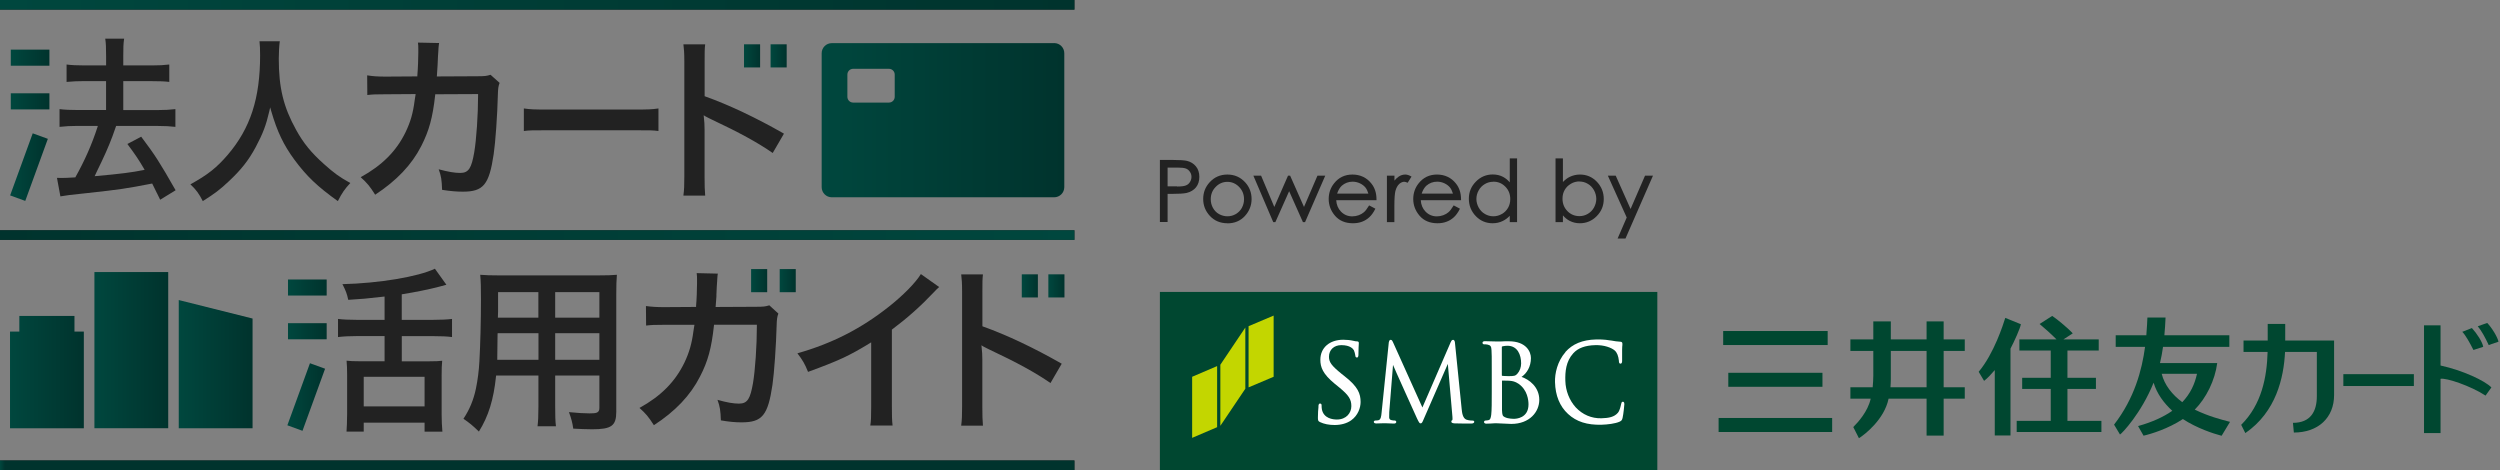
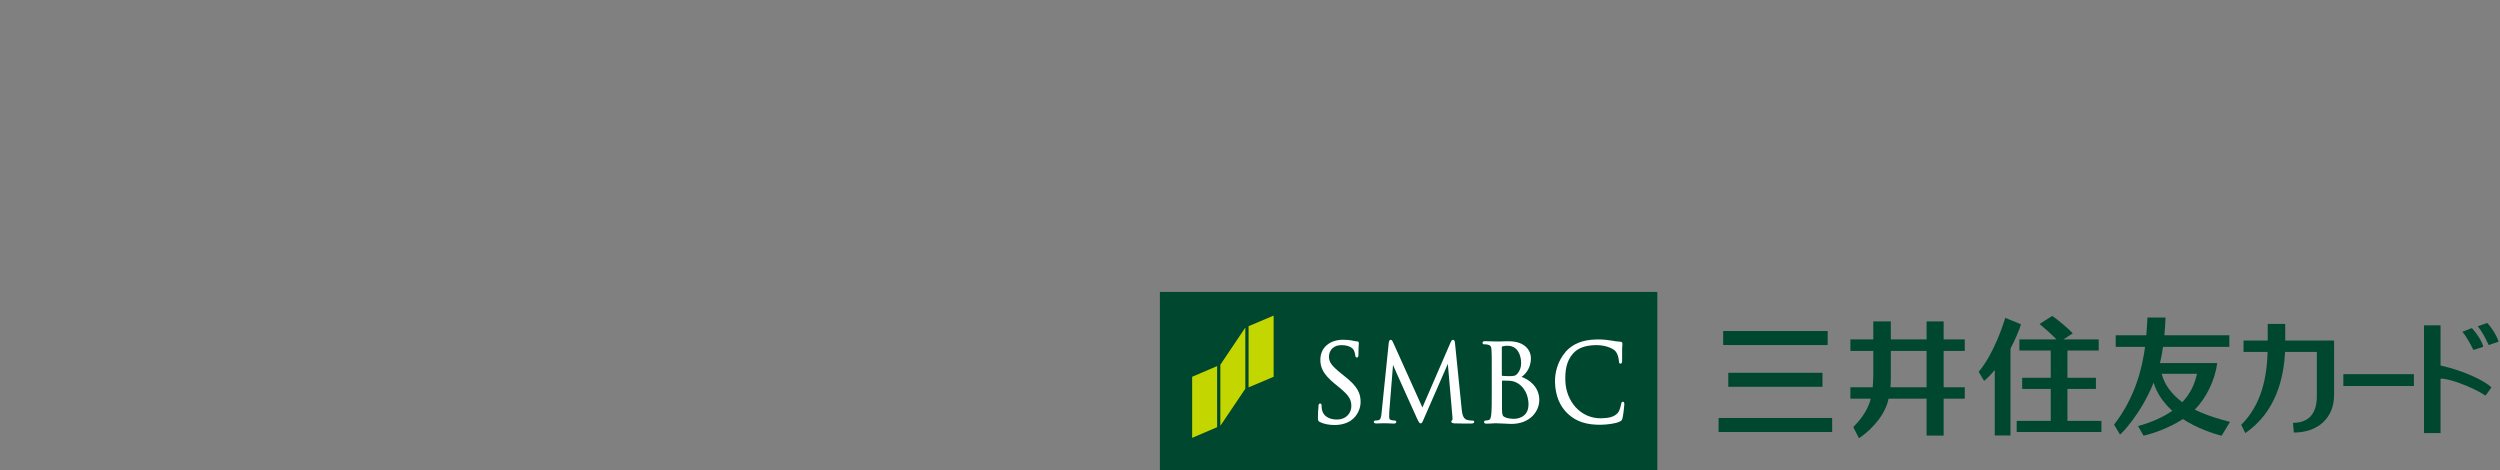
<svg xmlns="http://www.w3.org/2000/svg" width="234" height="44" viewBox="0 0 234 44" fill="none">
  <rect x="0" y="0" width="234" height="44" fill="#808080" stroke="none" />
  <g clip-path="url(#clip0_1649_128360)">
    <g clip-path="url(#clip1_1649_128360)">
      <path d="M100.566 -0H0V0.9H100.566V-0Z" fill="#222222" />
      <path d="M100.566 -0H0V0.9H100.566V-0Z" fill="url(#paint0_linear_1649_128360)" />
-       <path d="M100.566 21.55H0V22.451H100.566V21.55Z" fill="#222222" />
+       <path d="M100.566 21.55V22.451H100.566V21.55Z" fill="#222222" />
      <path d="M100.566 21.55H0V22.451H100.566V21.55Z" fill="url(#paint1_linear_1649_128360)" />
      <path d="M100.566 43.1H0V44H100.566V43.1Z" fill="#222222" />
      <path d="M100.566 43.1H0V44H100.566V43.1Z" fill="url(#paint2_linear_1649_128360)" />
      <path d="M6.97 31.036V29.572H1.81V31.036H0.938V40.087H7.847V31.036H6.97Z" fill="url(#paint3_linear_1649_128360)" />
      <path d="M23.64 40.087H16.731V28.084L23.64 29.814V40.087Z" fill="url(#paint4_linear_1649_128360)" />
      <path d="M15.745 25.464H8.837V40.082H15.745V25.464Z" fill="url(#paint5_linear_1649_128360)" />
      <path d="M39.74 40.399V39.561H34.045V40.399H32.434C32.458 40.039 32.491 39.419 32.491 38.75V35.092C32.491 34.557 32.477 34.149 32.439 33.761C32.775 33.799 33.097 33.813 33.633 33.813H35.997V31.458H33.353C32.709 31.458 32.15 31.486 31.638 31.548V29.852C32.102 29.909 32.666 29.937 33.353 29.937H35.997V27.757L35.893 27.767C34.263 27.952 33.912 27.985 32.595 28.065C32.477 27.492 32.349 27.17 32.05 26.597C35.471 26.516 39.139 25.905 40.707 25.151L41.783 26.653C41.617 26.706 41.536 26.724 41.11 26.834C40.295 27.056 38.821 27.355 37.684 27.535L37.603 27.549V29.937H40.56C41.276 29.937 41.835 29.909 42.309 29.852V31.548C41.839 31.486 41.285 31.463 40.579 31.463H37.608V33.818H40.2C40.74 33.818 41.119 33.803 41.389 33.766C41.351 34.107 41.337 34.557 41.337 35.163V38.769C41.337 39.347 41.366 39.935 41.408 40.404H39.75L39.74 40.399ZM34.045 38.04H39.74V35.268H34.045V38.04Z" fill="#222222" />
      <path d="M44.825 40.394C44.204 39.792 43.962 39.603 43.379 39.196C43.948 38.338 44.318 37.447 44.54 36.405C44.711 35.585 44.825 34.713 44.872 33.822C44.957 32.33 45.019 29.956 45.019 28.046C45.019 26.876 45.005 26.34 44.948 25.72C45.483 25.762 45.924 25.777 46.734 25.777H55.955C56.808 25.777 57.267 25.762 57.741 25.72C57.699 26.26 57.684 26.686 57.684 27.511V38.532C57.684 39.859 57.239 40.181 55.415 40.181C54.922 40.181 54.145 40.148 53.657 40.12C53.576 39.537 53.462 39.143 53.254 38.575C54.055 38.655 54.704 38.693 55.182 38.693C55.822 38.693 56.102 38.646 56.102 38.181V35.149H51.965V37.997C51.965 38.84 51.975 39.409 52.036 39.897H50.312C50.368 39.447 50.397 38.968 50.397 38.011V35.149H46.436L46.426 35.234C46.203 37.404 45.72 38.959 44.825 40.394ZM51.965 33.675H56.102V31.188H51.965V33.675ZM46.573 31.282C46.573 31.567 46.568 31.804 46.563 31.993C46.563 32.126 46.559 32.24 46.559 32.339C46.544 33.126 46.544 33.244 46.544 33.581V33.675H50.401V31.188H46.578V31.282H46.573ZM51.965 29.733H56.102V27.345H51.965V29.733ZM46.62 29.169L46.601 29.733H50.392V27.345H46.62V29.169Z" fill="#222222" />
      <path d="M61.2 39.793C60.693 38.997 60.452 38.722 59.855 38.182C61.854 37.083 63.19 35.737 64.053 33.96C64.507 33.013 64.754 32.16 64.901 31.027C64.929 30.838 64.953 30.681 64.972 30.577L65 30.402H62.157C61.219 30.402 60.959 30.416 60.475 30.473L60.461 28.644C61.001 28.72 61.456 28.748 62.191 28.748L65.152 28.729V28.644C65.209 28.033 65.242 27.047 65.242 26.54V26.123C65.242 25.943 65.242 25.815 65.209 25.564L67.189 25.611C67.166 25.758 67.151 25.843 67.142 26.047C67.142 26.09 67.142 26.137 67.133 26.185C67.133 26.241 67.123 26.303 67.123 26.355C67.101 26.586 67.079 26.993 67.057 27.578V27.744C67.038 28.014 67.033 28.18 66.99 28.63L66.981 28.734L70.734 28.715C71.449 28.715 71.629 28.696 72.008 28.578L72.856 29.35C72.738 29.648 72.71 29.904 72.695 30.43C72.643 32.368 72.463 34.927 72.302 36.021C71.88 38.874 71.345 39.532 69.421 39.532C68.8 39.532 68.251 39.48 67.474 39.348C67.441 38.419 67.388 38.064 67.156 37.424C68.019 37.67 68.644 37.779 69.17 37.779C69.99 37.779 70.227 37.282 70.478 35.875C70.686 34.661 70.843 32.344 70.843 30.492V30.397H66.834L66.825 30.482C66.597 32.586 66.256 33.832 65.522 35.244C64.626 37.007 63.209 38.5 61.195 39.803L61.2 39.793Z" fill="#222222" />
      <path d="M81.461 39.83C81.528 39.399 81.542 39.053 81.542 38.115V32.041L81.4 32.131C79.466 33.31 78.538 33.746 75.633 34.808C75.32 34.031 75.131 33.723 74.638 33.069C77.865 32.154 80.575 30.775 83.167 28.729C84.555 27.629 85.678 26.487 86.195 25.653L87.905 26.866C87.697 27.056 87.602 27.141 87.384 27.378C86.181 28.653 84.953 29.747 83.518 30.823L83.48 30.851V38.063C83.48 38.864 83.489 39.376 83.546 39.83H81.466H81.461Z" fill="#222222" />
      <path d="M30.576 26.161H26.956V27.663H30.576V26.161Z" fill="url(#paint6_linear_1649_128360)" />
      <path d="M30.576 30.25H26.956V31.757H30.576V30.25Z" fill="url(#paint7_linear_1649_128360)" />
      <path d="M29.012 33.998L26.897 39.808L28.313 40.324L30.428 34.513L29.012 33.998Z" fill="url(#paint8_linear_1649_128360)" />
      <path d="M74.482 25.185H72.98V27.35H74.482V25.185Z" fill="url(#paint9_linear_1649_128360)" />
      <path d="M71.809 25.185H70.303V27.35H71.809V25.185Z" fill="url(#paint10_linear_1649_128360)" />
      <path d="M89.967 39.83C90.038 39.318 90.052 38.849 90.052 38.048V27.297C90.052 26.506 90.019 26.074 89.967 25.681H92.004C91.952 26.122 91.952 26.378 91.952 27.349V30.538L92.013 30.562C94.231 31.353 96.775 32.556 99.377 34.044L98.325 35.854C96.918 34.878 95.188 33.931 92.577 32.703L92.355 32.594C92.175 32.509 92.127 32.485 92.028 32.424L91.862 32.319L91.881 32.514C91.928 32.973 91.947 33.177 91.947 33.646V38.077C91.947 38.892 91.961 39.323 92.004 39.844H89.967V39.83Z" fill="#222222" />
      <path d="M99.633 25.677H98.126V27.842H99.633V25.677Z" fill="url(#paint11_linear_1649_128360)" />
      <path d="M97.145 25.677H95.638V27.842H97.145V25.677Z" fill="url(#paint12_linear_1649_128360)" />
      <path d="M98.671 4.038H77.855C77.334 4.038 76.908 4.46 76.908 4.986V17.518C76.908 18.04 77.329 18.466 77.855 18.466H98.671C99.192 18.466 99.618 18.044 99.618 17.518V4.981C99.618 4.46 99.197 4.033 98.671 4.033V4.038ZM83.745 9.065C83.745 9.359 83.503 9.601 83.21 9.601H79.85C79.556 9.601 79.315 9.359 79.315 9.065V6.976C79.315 6.682 79.556 6.44 79.85 6.44H83.21C83.503 6.44 83.745 6.682 83.745 6.976V9.065Z" fill="url(#paint13_linear_1649_128360)" />
      <path d="M14.689 18.082C14.542 17.784 14.438 17.561 14.277 17.244L14.243 17.177L14.172 17.192C11.779 17.656 11.225 17.737 8.23 18.064C6.529 18.239 6.127 18.296 5.653 18.381L5.331 16.647C5.52 16.656 5.634 16.656 5.776 16.656C6.037 16.656 6.425 16.642 6.998 16.604H7.051L7.074 16.557C7.922 15.045 8.595 13.524 9.121 11.908L9.159 11.785H7.254C6.634 11.785 6.079 11.814 5.572 11.875V10.212C6.046 10.274 6.577 10.297 7.268 10.297H9.927V7.592H7.861C7.316 7.592 6.795 7.615 6.231 7.668V6.038C6.652 6.095 7.193 6.123 7.88 6.123H9.931V5.289C9.931 4.483 9.917 4.043 9.851 3.621H11.618C11.547 4.09 11.538 4.488 11.538 5.289V6.123H14.262C14.888 6.123 15.357 6.099 15.845 6.038V7.668C15.395 7.611 14.935 7.597 14.281 7.597H11.538V10.302H14.788C15.414 10.302 15.921 10.274 16.418 10.212V11.875C15.963 11.818 15.409 11.79 14.802 11.79H10.87L10.846 11.856C10.78 12.055 10.671 12.362 10.519 12.775C10.182 13.681 9.728 14.709 9.079 16.021L8.861 16.49L9.026 16.476C11.291 16.272 12.357 16.135 13.409 15.922L13.537 15.893L13.471 15.78C12.964 14.912 12.646 14.448 11.921 13.477L13.215 12.794C14.518 14.524 14.935 15.173 16.437 17.808L14.992 18.694L14.693 18.082H14.689Z" fill="#222222" />
      <path d="M18.982 18.826C18.64 18.144 18.342 17.736 17.821 17.253C19.422 16.376 20.285 15.694 21.313 14.495C23.436 12.008 24.346 9.221 24.346 5.175C24.346 4.587 24.331 4.284 24.289 3.862H26.189C26.132 4.227 26.094 4.971 26.094 5.497C26.094 8.222 26.535 10.022 27.714 12.15C28.392 13.386 29.126 14.287 30.33 15.362C31.278 16.21 31.78 16.575 32.789 17.13C32.268 17.689 31.993 18.082 31.623 18.826C29.704 17.452 28.705 16.499 27.558 14.95C26.549 13.581 25.938 12.306 25.388 10.401L25.288 10.051L25.208 10.406C24.9 11.733 24.616 12.486 23.933 13.77C23.275 14.997 22.569 15.893 21.422 16.964C20.612 17.731 20.095 18.125 18.977 18.826H18.982Z" fill="#222222" />
      <path d="M35.106 18.21C34.618 17.438 34.372 17.139 33.761 16.585C35.765 15.481 37.101 14.145 37.959 12.377C38.423 11.411 38.66 10.586 38.807 9.43C38.826 9.297 38.845 9.184 38.859 9.094C38.873 9.023 38.883 8.966 38.887 8.914L38.902 8.805L36.063 8.824C35.13 8.824 34.864 8.838 34.381 8.895L34.367 7.052C34.888 7.137 35.329 7.17 36.096 7.17L39.063 7.151V7.066C39.12 6.431 39.153 5.45 39.153 4.962V4.54C39.153 4.351 39.153 4.218 39.12 3.986L41.1 4.028V4.043C41.077 4.175 41.062 4.261 41.048 4.45C41.048 4.502 41.048 4.55 41.039 4.597C41.039 4.654 41.029 4.711 41.029 4.777C41.007 5.008 40.985 5.415 40.963 6L40.953 6.184C40.944 6.436 40.934 6.616 40.896 7.052L40.887 7.156L44.64 7.137C45.355 7.137 45.535 7.118 45.914 6.999L46.763 7.758C46.644 8.056 46.616 8.317 46.601 8.852C46.554 10.771 46.374 13.325 46.208 14.429C45.786 17.282 45.251 17.94 43.327 17.94C42.721 17.94 42.19 17.893 41.38 17.77C41.347 16.827 41.294 16.476 41.062 15.846C41.948 16.083 42.56 16.187 43.076 16.187C43.896 16.187 44.133 15.69 44.384 14.282C44.592 13.065 44.749 10.752 44.749 8.899V8.805L40.74 8.824L40.731 8.909C40.503 10.994 40.162 12.24 39.428 13.676C38.541 15.415 37.129 16.907 35.101 18.234L35.106 18.21Z" fill="#222222" />
      <path d="M61.631 12.263C61.11 12.192 60.859 12.192 59.295 12.192H51.368C49.804 12.192 49.553 12.192 49.032 12.263V10.15C49.639 10.24 49.98 10.254 51.354 10.254H59.309C60.684 10.254 61.025 10.24 61.631 10.15V12.263Z" fill="#222222" />
      <path d="M63.967 18.296C64.038 17.784 64.053 17.315 64.053 16.514V5.763C64.053 4.971 64.019 4.54 63.967 4.147H66.005C65.953 4.588 65.953 4.844 65.953 5.815V9.004L66.014 9.027C68.232 9.819 70.776 11.022 73.378 12.51L72.326 14.32C70.918 13.344 69.189 12.396 66.578 11.169L66.355 11.06C66.175 10.975 66.128 10.951 66.028 10.89L65.863 10.785L65.882 10.98C65.929 11.439 65.948 11.643 65.948 12.112V16.542C65.948 17.357 65.962 17.789 66.005 18.31H63.967V18.296Z" fill="#222222" />
      <path d="M4.625 4.645H1.009V6.151H4.625V4.645Z" fill="url(#paint14_linear_1649_128360)" />
      <path d="M4.625 8.733H1.009V10.24H4.625V8.733Z" fill="url(#paint15_linear_1649_128360)" />
      <path d="M3.063 12.479L0.948 18.29L2.364 18.805L4.479 12.995L3.063 12.479Z" fill="url(#paint16_linear_1649_128360)" />
      <path d="M73.633 4.147H72.127V6.312H73.633V4.147Z" fill="url(#paint17_linear_1649_128360)" />
      <path d="M71.146 4.147H69.639V6.312H71.146V4.147Z" fill="url(#paint18_linear_1649_128360)" />
    </g>
    <g clip-path="url(#clip2_1649_128360)">
      <path d="M108.566 20.79V14.971H109.771C110.432 14.971 110.869 15.002 111.099 15.056C111.437 15.14 111.721 15.309 111.936 15.57C112.151 15.831 112.259 16.161 112.259 16.553C112.259 16.944 112.151 17.282 111.944 17.535C111.737 17.788 111.445 17.965 111.076 18.057C110.815 18.119 110.332 18.149 109.618 18.149H109.288V20.782H108.566V20.79ZM110.171 17.458C110.547 17.458 110.823 17.428 110.992 17.359C111.161 17.297 111.284 17.19 111.376 17.044C111.468 16.898 111.522 16.737 111.522 16.56C111.522 16.384 111.476 16.223 111.376 16.084C111.284 15.938 111.161 15.839 111.007 15.777C110.846 15.716 110.585 15.685 110.209 15.685H109.288V17.443H110.171V17.458Z" fill="#222222" />
-       <path d="M114.884 20.897C114.224 20.897 113.671 20.667 113.249 20.214C112.827 19.761 112.619 19.232 112.619 18.625C112.619 18.019 112.819 17.504 113.218 17.067C113.656 16.583 114.216 16.337 114.884 16.337C115.552 16.337 116.105 16.583 116.55 17.067C116.949 17.504 117.149 18.034 117.149 18.633C117.149 19.232 116.934 19.769 116.519 20.222C116.097 20.675 115.552 20.905 114.892 20.905L114.884 20.897ZM114.884 17.021C114.462 17.021 114.086 17.182 113.786 17.497C113.479 17.811 113.326 18.195 113.326 18.648C113.326 18.94 113.395 19.208 113.533 19.462C113.671 19.707 113.863 19.907 114.101 20.038C114.339 20.168 114.6 20.245 114.884 20.245C115.168 20.245 115.429 20.176 115.667 20.038C115.905 19.899 116.097 19.707 116.235 19.462C116.373 19.208 116.442 18.94 116.442 18.648C116.442 18.203 116.289 17.811 115.982 17.497C115.675 17.182 115.306 17.021 114.884 17.021Z" fill="#222222" />
      <path d="M121.954 20.79L120.664 17.896L119.375 20.79H119.175L117.317 16.445H118.039L119.275 19.37L120.557 16.445H120.757L122.054 19.37L123.313 16.445H124.042L122.154 20.79H121.954Z" fill="#222222" />
      <path d="M126.629 20.897C125.923 20.897 125.362 20.659 124.963 20.199C124.564 19.738 124.365 19.208 124.365 18.625C124.365 18.08 124.533 17.581 124.871 17.159C125.301 16.614 125.877 16.337 126.591 16.337C127.305 16.337 127.926 16.621 128.364 17.182C128.679 17.573 128.84 18.072 128.84 18.663V18.74H125.071C125.094 19.17 125.247 19.531 125.516 19.807C125.8 20.099 126.153 20.252 126.575 20.252C126.775 20.252 126.982 20.214 127.174 20.145C127.366 20.076 127.535 19.976 127.665 19.861C127.804 19.746 127.949 19.546 128.111 19.285L128.149 19.224L128.732 19.531L128.702 19.6C128.548 19.899 128.372 20.145 128.172 20.329C127.972 20.514 127.742 20.659 127.489 20.751C127.236 20.851 126.944 20.897 126.629 20.897ZM128.08 18.118C128.011 17.888 127.919 17.696 127.804 17.55C127.673 17.389 127.497 17.259 127.289 17.159C127.074 17.059 126.844 17.005 126.606 17.005C126.215 17.005 125.877 17.136 125.593 17.381C125.409 17.55 125.263 17.796 125.155 18.118H128.072H128.08Z" fill="#222222" />
      <path d="M129.815 20.79V16.445H130.521V16.905C130.652 16.744 130.782 16.621 130.92 16.529C131.112 16.399 131.319 16.337 131.534 16.337C131.696 16.337 131.865 16.391 132.049 16.491L132.118 16.529L131.757 17.105L131.696 17.082C131.588 17.036 131.504 17.013 131.442 17.013C131.281 17.013 131.128 17.082 130.974 17.212C130.82 17.351 130.698 17.566 130.613 17.865C130.552 18.095 130.513 18.579 130.513 19.293V20.79H129.807H129.815Z" fill="#222222" />
      <path d="M134.544 20.897C133.837 20.897 133.277 20.659 132.878 20.199C132.479 19.738 132.279 19.208 132.279 18.625C132.279 18.08 132.448 17.581 132.786 17.159C133.216 16.614 133.791 16.337 134.505 16.337C135.219 16.337 135.841 16.621 136.279 17.182C136.593 17.573 136.754 18.072 136.754 18.663V18.74H132.985C133.008 19.17 133.162 19.531 133.431 19.807C133.715 20.099 134.068 20.252 134.49 20.252C134.689 20.252 134.897 20.214 135.089 20.145C135.281 20.076 135.449 19.976 135.58 19.861C135.718 19.746 135.864 19.546 136.025 19.285L136.064 19.224L136.647 19.531L136.616 19.6C136.463 19.899 136.286 20.145 136.087 20.329C135.887 20.514 135.657 20.659 135.403 20.751C135.15 20.851 134.858 20.897 134.544 20.897ZM135.995 18.118C135.925 17.888 135.833 17.696 135.718 17.55C135.588 17.389 135.411 17.259 135.204 17.159C134.989 17.059 134.759 17.005 134.521 17.005C134.129 17.005 133.791 17.136 133.507 17.381C133.323 17.55 133.177 17.796 133.07 18.118H135.987H135.995Z" fill="#222222" />
      <path d="M139.71 20.897C139.096 20.897 138.566 20.675 138.136 20.23C137.706 19.784 137.484 19.239 137.484 18.602C137.484 17.965 137.706 17.443 138.144 16.998C138.582 16.552 139.111 16.33 139.725 16.33C140.078 16.33 140.409 16.407 140.693 16.56C140.923 16.683 141.13 16.852 141.314 17.067V14.825H141.998V20.79H141.314V20.199C141.115 20.406 140.9 20.567 140.662 20.682C140.37 20.828 140.048 20.897 139.702 20.897H139.71ZM139.771 17.013C139.487 17.013 139.219 17.082 138.981 17.228C138.743 17.366 138.543 17.566 138.405 17.819C138.259 18.072 138.19 18.349 138.19 18.625C138.19 18.901 138.267 19.178 138.405 19.431C138.551 19.684 138.743 19.892 138.988 20.03C139.226 20.168 139.495 20.245 139.771 20.245C140.048 20.245 140.324 20.176 140.57 20.03C140.823 19.892 141.015 19.692 141.153 19.454C141.291 19.216 141.36 18.94 141.36 18.633C141.36 18.172 141.207 17.781 140.9 17.474C140.593 17.159 140.224 17.005 139.779 17.005L139.771 17.013Z" fill="#222222" />
      <path d="M147.878 20.897C147.525 20.897 147.202 20.821 146.911 20.667C146.68 20.544 146.473 20.375 146.289 20.16V20.79H145.598V14.825H146.289V17.036C146.488 16.829 146.703 16.66 146.934 16.552C147.225 16.414 147.54 16.337 147.886 16.337C148.5 16.337 149.029 16.56 149.459 17.005C149.889 17.451 150.112 17.996 150.112 18.625C150.112 19.255 149.889 19.792 149.452 20.23C149.014 20.675 148.484 20.897 147.87 20.897H147.878ZM147.839 16.982C147.555 16.982 147.287 17.051 147.041 17.197C146.788 17.343 146.596 17.535 146.458 17.773C146.319 18.011 146.25 18.287 146.25 18.594C146.25 19.055 146.404 19.447 146.711 19.761C147.01 20.068 147.394 20.23 147.832 20.23C148.116 20.23 148.384 20.16 148.622 20.015C148.86 19.876 149.06 19.677 149.198 19.424C149.336 19.17 149.413 18.894 149.413 18.617C149.413 18.341 149.336 18.057 149.198 17.804C149.052 17.55 148.86 17.343 148.615 17.205C148.377 17.059 148.108 16.99 147.839 16.99V16.982Z" fill="#222222" />
      <path d="M151.409 22.325L152.261 20.36L150.496 16.445H151.232L152.622 19.561L153.973 16.445H154.718L152.146 22.325H151.409Z" fill="#222222" />
    </g>
    <path d="M108.566 27.325V44H155.126V27.325L108.566 27.325Z" fill="#004730" />
    <path d="M111.585 35.266V40.984L113.923 39.983V34.265L111.585 35.266Z" fill="#C3D600" />
    <path d="M116.866 30.531V36.258L119.212 35.266V29.539L116.866 30.531Z" fill="#C3D600" />
    <path d="M114.225 34.139V39.857L116.563 36.384V30.658L114.225 34.139Z" fill="#C3D600" />
    <path d="M123.585 33.675C123.585 34.365 123.812 34.996 124.913 35.904L125.367 36.274C126.242 36.997 126.486 37.375 126.486 38.014C126.486 38.654 126.015 39.267 125.132 39.267C124.762 39.267 123.896 39.175 123.727 38.309C123.702 38.174 123.702 38.04 123.702 37.956C123.702 37.905 123.702 37.771 123.559 37.771C123.425 37.771 123.416 37.922 123.408 37.998V38.115C123.383 38.317 123.357 38.654 123.357 39.057C123.357 39.326 123.357 39.41 123.542 39.503C123.929 39.688 124.383 39.78 124.922 39.78C125.527 39.78 126.065 39.629 126.469 39.343C127.116 38.881 127.352 38.157 127.352 37.628C127.352 36.846 127.108 36.198 125.863 35.223L125.586 35.004C124.627 34.222 124.392 33.903 124.392 33.39C124.392 32.742 124.863 32.305 125.544 32.305C126.376 32.305 126.654 32.65 126.729 32.792C126.78 32.894 126.839 33.146 126.856 33.264C126.856 33.339 126.881 33.465 127.007 33.465C127.15 33.465 127.15 33.264 127.15 33.163C127.15 32.624 127.175 32.313 127.184 32.179V32.095C127.184 32.002 127.133 31.952 127.015 31.952C126.948 31.952 126.872 31.952 126.679 31.901C126.393 31.834 126.09 31.8 125.729 31.8C124.442 31.8 123.585 32.549 123.585 33.675Z" fill="white" />
    <path d="M135.794 32.009C135.794 32.009 133.146 38.106 133.137 38.14C133.12 38.123 130.371 32.001 130.371 32.001C130.329 31.909 130.278 31.808 130.169 31.808C130.034 31.808 130.009 31.976 129.992 32.043L129.319 38.602C129.286 38.955 129.252 39.283 129.017 39.334C128.882 39.359 128.84 39.359 128.756 39.359C128.664 39.359 128.588 39.409 128.588 39.477C128.588 39.535 128.613 39.636 128.815 39.636C128.975 39.636 129.269 39.62 129.387 39.62C129.504 39.62 129.546 39.62 129.546 39.62H129.774C129.883 39.62 130.219 39.636 130.455 39.645C130.53 39.645 130.69 39.645 130.69 39.485C130.69 39.418 130.623 39.359 130.539 39.359C130.446 39.359 130.362 39.359 130.211 39.317C130.101 39.292 130.026 39.191 130.026 39.073C130.026 38.905 130.026 38.728 130.034 38.568C130.034 38.568 130.379 34.154 130.387 34.154C130.362 34.154 132.633 39.166 132.633 39.166C132.818 39.544 132.86 39.628 132.969 39.628C133.087 39.628 133.129 39.544 133.272 39.199L135.517 34.061L135.946 38.989C135.946 39.048 135.946 39.098 135.954 39.14C135.954 39.224 135.954 39.317 135.937 39.325C135.853 39.359 135.845 39.409 135.845 39.46C135.845 39.586 135.988 39.62 136.164 39.628C136.526 39.645 137.518 39.645 137.72 39.645C137.964 39.645 137.989 39.519 137.989 39.485C137.989 39.451 137.972 39.367 137.846 39.367C137.754 39.367 137.527 39.367 137.266 39.283C136.904 39.157 136.845 38.611 136.812 38.282L136.19 32.144C136.181 32.001 136.156 31.808 136.005 31.808C135.887 31.808 135.828 31.934 135.803 32.009H135.794Z" fill="white" />
    <path d="M140.579 32.456C140.579 32.456 140.579 32.431 140.638 32.414C140.781 32.38 140.974 32.363 141.1 32.363C142.042 32.363 142.378 33.213 142.378 34.012C142.378 34.373 142.252 34.726 142.034 34.97C141.84 35.189 141.731 35.206 141.176 35.206C140.831 35.206 140.655 35.18 140.587 35.172C140.587 35.172 140.571 35.155 140.571 35.13C140.571 35.105 140.571 32.447 140.571 32.447L140.579 32.456ZM140.495 31.96H140.125H139.999C139.78 31.951 139.334 31.935 138.998 31.935C138.939 31.935 138.763 31.935 138.763 32.086C138.763 32.17 138.822 32.229 138.914 32.229C138.998 32.229 139.158 32.229 139.234 32.254C139.511 32.313 139.587 32.422 139.604 32.759C139.629 33.078 139.629 33.356 139.629 34.911V36.669C139.629 37.611 139.629 38.418 139.578 38.83C139.536 39.124 139.486 39.284 139.351 39.318C139.242 39.343 139.133 39.36 139.065 39.36C138.956 39.36 138.906 39.427 138.906 39.494C138.906 39.654 139.082 39.654 139.141 39.654C139.351 39.654 139.662 39.637 139.889 39.62H140.125L140.512 39.637C140.848 39.654 141.311 39.679 141.454 39.679C143.177 39.679 144.077 38.544 144.077 37.426C144.077 36.206 143.102 35.5 142.412 35.281C142.917 34.937 143.295 34.314 143.295 33.516C143.295 32.927 142.858 31.943 141.218 31.943C140.949 31.943 140.697 31.943 140.503 31.96H140.495ZM140.882 39.065C140.621 38.939 140.613 38.847 140.587 38.384V38.342C140.587 38.199 140.587 36.938 140.587 36.19V35.626C141.008 35.626 141.26 35.626 141.336 35.643C141.571 35.668 141.807 35.702 142.135 35.92C142.976 36.501 143.068 37.468 143.068 37.855C143.068 39.158 141.874 39.2 141.731 39.2C141.638 39.2 141.168 39.2 140.882 39.057V39.065Z" fill="white" />
    <path d="M146.524 32.961C145.767 33.827 145.523 34.97 145.549 35.769C145.582 37.03 145.994 38.031 146.768 38.746C147.558 39.477 148.559 39.789 149.905 39.755C150.459 39.738 151.191 39.654 151.595 39.469C151.78 39.377 151.813 39.334 151.872 39.124C151.956 38.771 152.04 37.897 152.04 37.821C152.04 37.619 151.939 37.602 151.897 37.602C151.771 37.602 151.763 37.737 151.738 37.821C151.696 38.014 151.612 38.426 151.435 38.636C151.09 39.04 150.569 39.133 149.888 39.15C148.971 39.175 148.13 38.813 147.491 38.132C146.894 37.476 146.541 36.576 146.516 35.651C146.49 34.802 146.566 33.827 147.256 33.07C147.693 32.582 148.366 32.33 149.316 32.305C150.148 32.279 150.838 32.548 151.132 32.801C151.359 32.994 151.485 33.339 151.527 33.759C151.536 33.877 151.527 34.037 151.679 34.037C151.822 34.037 151.83 33.869 151.83 33.759V33.406C151.83 33.188 151.83 32.918 151.83 32.725C151.83 32.506 151.847 32.38 151.855 32.296V32.162C151.855 32.052 151.797 31.994 151.67 31.985C151.393 31.977 151.099 31.926 150.771 31.867H150.737C150.182 31.766 149.602 31.766 149.375 31.775C148.113 31.808 147.188 32.195 146.524 32.944V32.961Z" fill="white" />
    <path d="M225.938 35.021H219.337V36.131H225.938V35.021Z" fill="#004730" />
    <path d="M228.435 30.453H226.888V40.535H228.435V35.456C228.948 35.347 231.252 36.112 232.648 37.029L233.195 36.264C232.573 35.625 230.487 34.658 228.435 34.212V30.453Z" fill="#004730" />
    <path d="M231.917 30.538C232.287 30.976 232.615 31.598 232.943 32.296L233.859 31.985C233.784 31.581 233.237 30.664 232.8 30.227L231.925 30.538H231.917Z" fill="#004730" />
    <path d="M232.43 32.463C232.362 32.025 231.841 31.218 231.37 30.705L230.47 31.058C230.765 31.353 231.185 32.101 231.513 32.757L232.43 32.463Z" fill="#004730" />
    <path d="M213.888 30.32H212.257V31.875H209.995V32.943H212.248C212.181 35.281 211.702 37.854 209.776 39.763L210.163 40.537C213.047 38.552 213.762 35.357 213.88 32.943H216.856V37.097C216.856 38.493 216.276 39.578 214.62 39.578L214.704 40.486C216.966 40.486 218.471 39.116 218.471 36.971V31.875H213.896V30.32H213.888Z" fill="#004730" />
    <path d="M180.328 32.85V36.247H176.948C176.964 36.104 176.981 35.616 176.981 35.482V32.85H180.328ZM180.328 30.083V31.765H176.981V30.083H175.341V31.765H173.197V32.85H175.341V35.179C175.341 35.398 175.316 35.961 175.283 36.247H173.197V37.315H175.098C174.829 38.526 173.912 39.526 173.466 39.972L173.996 41.015C174.534 40.687 176.384 39.24 176.771 37.315H180.328V40.771H181.926V37.315H183.902V36.247H181.926V32.85H183.902V31.765H181.926V30.083H180.328Z" fill="#004730" />
    <path d="M193.513 39.392V36.407H196.179V35.364H193.513V32.808H196.44V31.765H193.143L194.009 31.202C193.48 30.63 192.428 29.789 192.084 29.57L190.906 30.327C191.302 30.647 192.05 31.319 192.487 31.765H189.014V32.808H191.949V35.364H189.275V36.407H191.949V39.392H188.762V40.435H196.692V39.392H193.505" fill="#004730" />
    <path d="M189.157 30.351L187.694 29.754C187.509 30.343 186.651 33.076 185.205 34.8L185.71 35.649C186.038 35.397 186.374 35.035 186.71 34.64V40.762H188.182V32.63C188.56 31.916 189.082 30.747 189.157 30.343" fill="#004730" />
    <path d="M170.582 34.893H161.769V36.204H170.582V34.893Z" fill="#004730" />
    <path d="M171.07 30.983H161.29V32.295H171.07V30.983Z" fill="#004730" />
    <path d="M171.49 39.123H160.861V40.435H171.49V39.123Z" fill="#004730" />
    <path d="M202.343 34.986H205.639C205.429 35.953 205.017 36.853 204.26 37.643C203.326 36.954 202.595 36.037 202.334 34.986M208.725 39.485C207.909 39.275 206.707 38.964 205.429 38.341C206.513 37.248 207.321 35.592 207.531 33.986H202.174C202.292 33.498 202.385 32.993 202.46 32.464H208.666V31.379H202.586C202.637 30.849 202.671 30.294 202.696 29.722H200.997C200.989 29.991 200.947 30.765 200.896 31.379H198.029V32.464H200.778C200.484 34.65 199.786 37.273 197.877 39.746L198.432 40.671C198.617 40.57 200.417 38.694 201.577 35.819C201.888 36.861 202.553 37.744 203.326 38.451C202.519 39.014 201.476 39.502 200.123 39.88L200.636 40.78C201.35 40.62 202.931 40.133 204.319 39.224C205.622 40.074 207.136 40.578 207.943 40.788L208.725 39.493V39.485Z" fill="#004730" />
  </g>
  <defs>
    <linearGradient id="paint0_linear_1649_128360" x1="0" y1="0.45" x2="100.566" y2="0.45" gradientUnits="userSpaceOnUse">
      <stop stop-color="#00473E" />
      <stop offset="1" stop-color="#00332D" />
    </linearGradient>
    <linearGradient id="paint1_linear_1649_128360" x1="100.566" y1="22" x2="0" y2="22" gradientUnits="userSpaceOnUse">
      <stop stop-color="#00473E" />
      <stop offset="1" stop-color="#00332D" />
    </linearGradient>
    <linearGradient id="paint2_linear_1649_128360" x1="0" y1="43.55" x2="0.474" y2="43.55" gradientUnits="userSpaceOnUse">
      <stop stop-color="#00473E" />
      <stop offset="1" stop-color="#00332D" />
    </linearGradient>
    <linearGradient id="paint3_linear_1649_128360" x1="0.938" y1="34.827" x2="7.847" y2="34.827" gradientUnits="userSpaceOnUse">
      <stop stop-color="#00473E" />
      <stop offset="1" stop-color="#00332D" />
    </linearGradient>
    <linearGradient id="paint4_linear_1649_128360" x1="16.731" y1="34.088" x2="23.64" y2="34.088" gradientUnits="userSpaceOnUse">
      <stop stop-color="#00473E" />
      <stop offset="1" stop-color="#00332D" />
    </linearGradient>
    <linearGradient id="paint5_linear_1649_128360" x1="8.837" y1="32.776" x2="15.745" y2="32.776" gradientUnits="userSpaceOnUse">
      <stop stop-color="#00473E" />
      <stop offset="1" stop-color="#00332D" />
    </linearGradient>
    <linearGradient id="paint6_linear_1649_128360" x1="26.956" y1="26.914" x2="30.576" y2="26.914" gradientUnits="userSpaceOnUse">
      <stop stop-color="#00473E" />
      <stop offset="1" stop-color="#00332D" />
    </linearGradient>
    <linearGradient id="paint7_linear_1649_128360" x1="26.956" y1="31.003" x2="30.576" y2="31.003" gradientUnits="userSpaceOnUse">
      <stop stop-color="#00473E" />
      <stop offset="1" stop-color="#00332D" />
    </linearGradient>
    <linearGradient id="paint8_linear_1649_128360" x1="26.898" y1="37.158" x2="30.428" y2="37.158" gradientUnits="userSpaceOnUse">
      <stop stop-color="#00473E" />
      <stop offset="1" stop-color="#00332D" />
    </linearGradient>
    <linearGradient id="paint9_linear_1649_128360" x1="72.98" y1="26.27" x2="74.482" y2="26.27" gradientUnits="userSpaceOnUse">
      <stop stop-color="#00473E" />
      <stop offset="1" stop-color="#00332D" />
    </linearGradient>
    <linearGradient id="paint10_linear_1649_128360" x1="70.303" y1="26.27" x2="71.809" y2="26.27" gradientUnits="userSpaceOnUse">
      <stop stop-color="#00473E" />
      <stop offset="1" stop-color="#00332D" />
    </linearGradient>
    <linearGradient id="paint11_linear_1649_128360" x1="98.126" y1="26.757" x2="99.628" y2="26.757" gradientUnits="userSpaceOnUse">
      <stop stop-color="#00473E" />
      <stop offset="1" stop-color="#00332D" />
    </linearGradient>
    <linearGradient id="paint12_linear_1649_128360" x1="95.638" y1="26.757" x2="97.145" y2="26.757" gradientUnits="userSpaceOnUse">
      <stop stop-color="#00473E" />
      <stop offset="1" stop-color="#00332D" />
    </linearGradient>
    <linearGradient id="paint13_linear_1649_128360" x1="76.912" y1="11.25" x2="99.618" y2="11.25" gradientUnits="userSpaceOnUse">
      <stop stop-color="#00473E" />
      <stop offset="1" stop-color="#00332D" />
    </linearGradient>
    <linearGradient id="paint14_linear_1649_128360" x1="1.009" y1="5.398" x2="4.625" y2="5.398" gradientUnits="userSpaceOnUse">
      <stop stop-color="#00473E" />
      <stop offset="1" stop-color="#00332D" />
    </linearGradient>
    <linearGradient id="paint15_linear_1649_128360" x1="1.009" y1="9.487" x2="4.625" y2="9.487" gradientUnits="userSpaceOnUse">
      <stop stop-color="#00473E" />
      <stop offset="1" stop-color="#00332D" />
    </linearGradient>
    <linearGradient id="paint16_linear_1649_128360" x1="0.949" y1="15.641" x2="4.479" y2="15.641" gradientUnits="userSpaceOnUse">
      <stop stop-color="#00473E" />
      <stop offset="1" stop-color="#00332D" />
    </linearGradient>
    <linearGradient id="paint17_linear_1649_128360" x1="72.127" y1="5.227" x2="73.629" y2="5.227" gradientUnits="userSpaceOnUse">
      <stop stop-color="#00473E" />
      <stop offset="1" stop-color="#00332D" />
    </linearGradient>
    <linearGradient id="paint18_linear_1649_128360" x1="69.639" y1="5.227" x2="71.146" y2="5.227" gradientUnits="userSpaceOnUse">
      <stop stop-color="#00473E" />
      <stop offset="1" stop-color="#00332D" />
    </linearGradient>
    <clipPath id="clip0_1649_128360">
      <rect width="233.859" height="44" fill="white" />
    </clipPath>
    <clipPath id="clip1_1649_128360">
-       <rect width="100.566" height="44" fill="white" />
-     </clipPath>
+       </clipPath>
    <clipPath id="clip2_1649_128360">
-       <rect width="46.151" height="7.5" fill="white" transform="translate(108.566 14.825)" />
-     </clipPath>
+       </clipPath>
  </defs>
</svg>